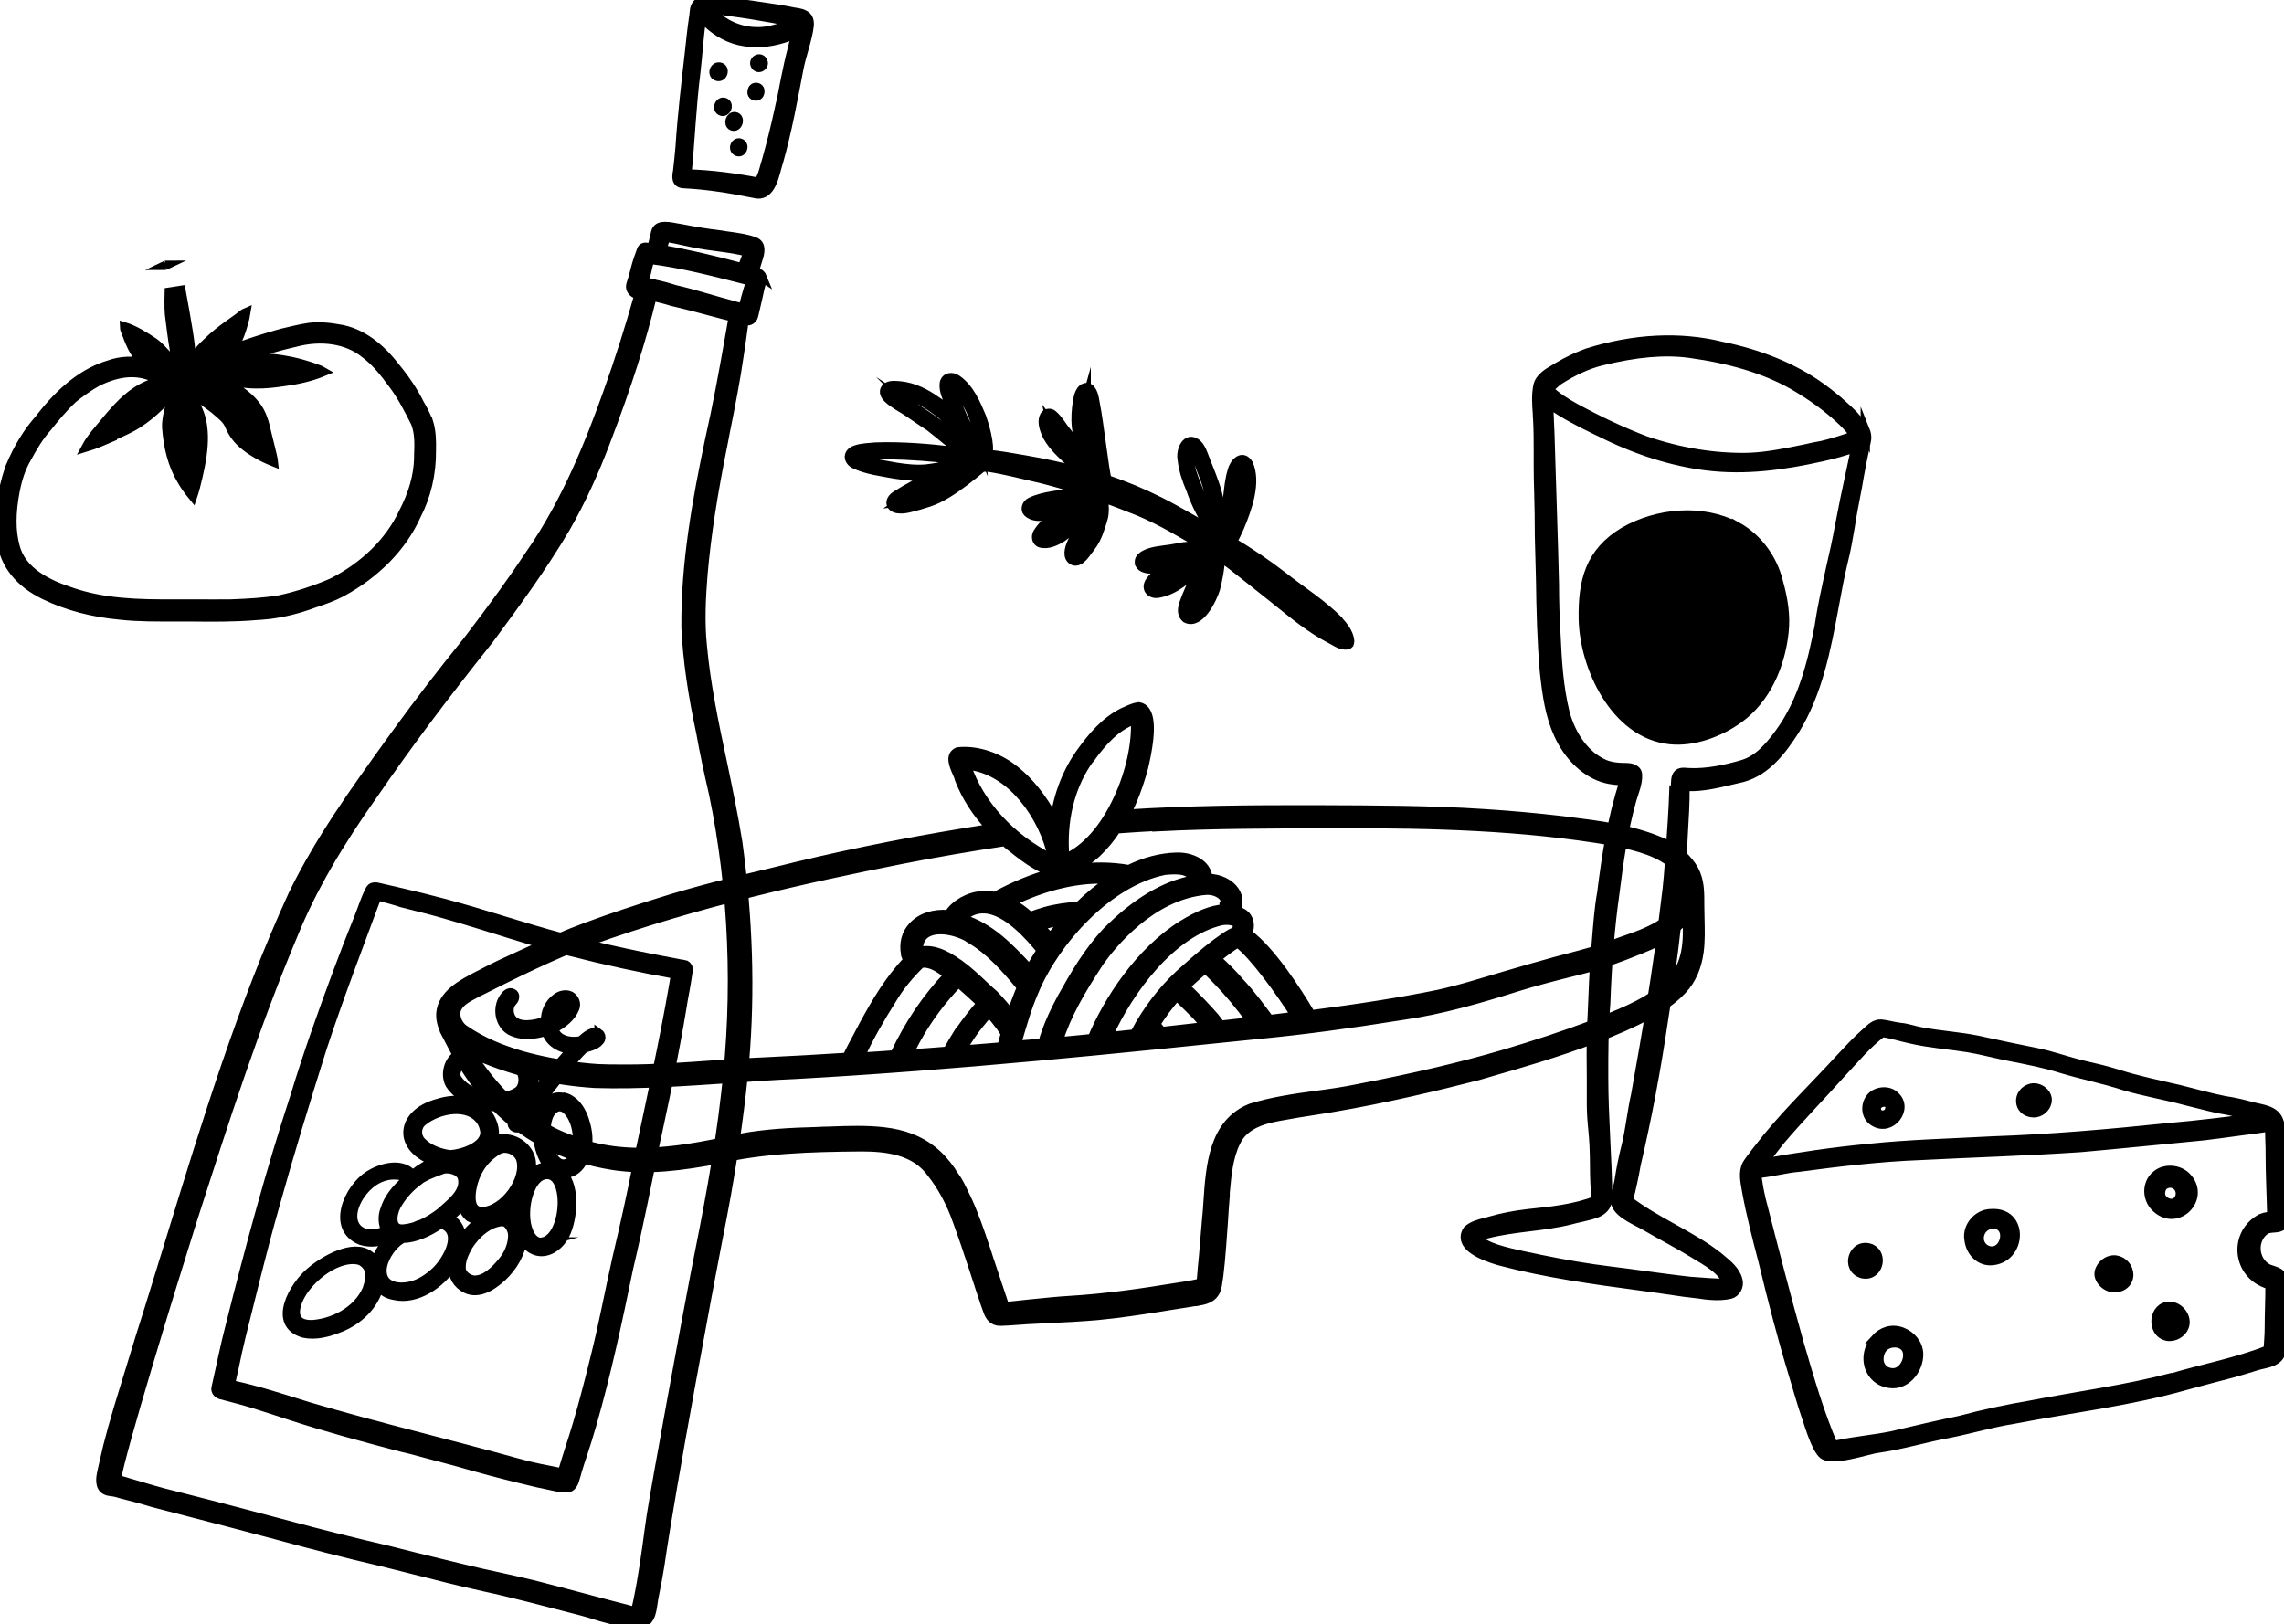
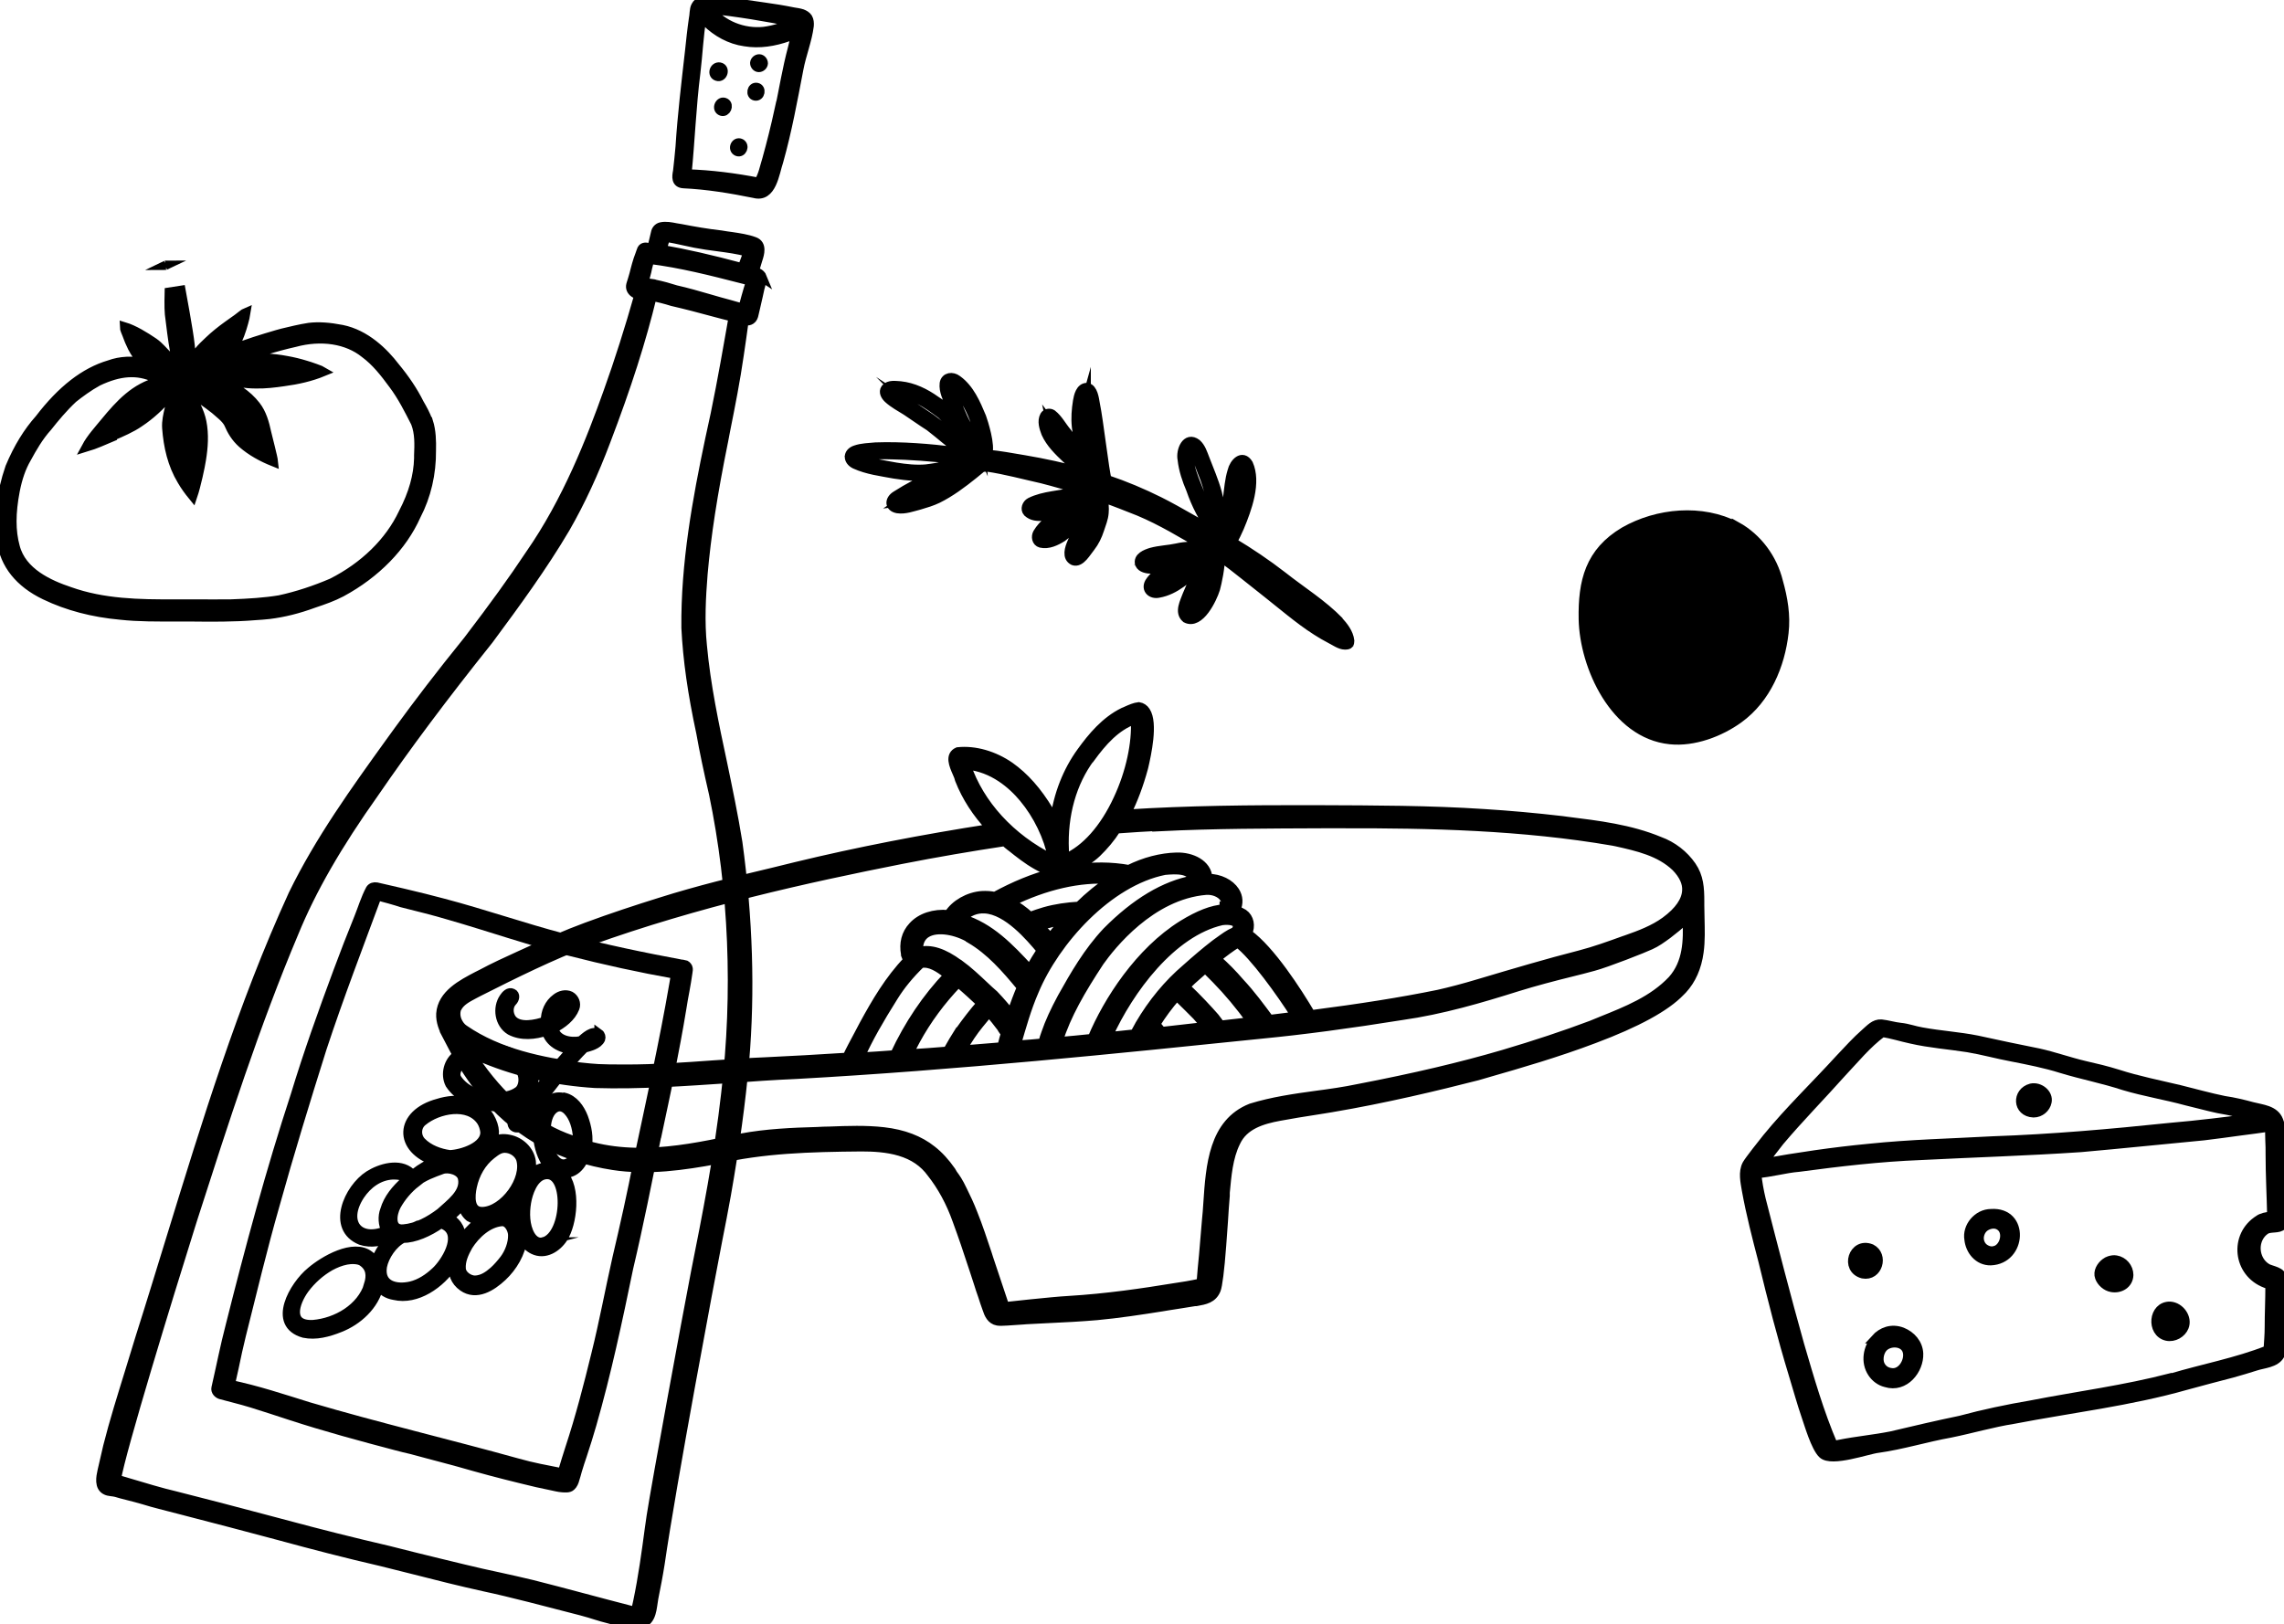
<svg xmlns="http://www.w3.org/2000/svg" width="246" height="175" viewBox="0 0 246 175" fill="none">
  <g clip-path="url(#clip0_874_473)">
    <path d="M144.246 66.945C142.421 65.067 140.231 63.725 138.162 62.09C136.434 60.749 134.584 59.504 132.71 58.382C133.295 57.382 133.733 56.284 134.122 55.186C134.511 54.064 134.852 52.771 134.803 51.551C134.779 51.014 134.682 50.477 134.463 49.989C133.806 48.892 132.905 49.892 132.71 50.746C132.418 51.697 132.345 52.698 132.224 53.673C132.151 54.43 132.005 55.137 131.883 55.918C131.542 54.991 131.323 54.039 131.104 53.088C130.763 51.819 130.228 50.624 129.766 49.404C129.547 48.843 129.352 48.209 128.89 47.794C127.77 46.94 127.137 48.575 127.332 49.502C127.454 50.624 127.819 51.697 128.257 52.722C128.817 54.357 129.595 55.869 130.642 57.26C130.569 57.211 126.772 54.967 124.898 54.039C123.097 53.137 121.126 52.307 119.228 51.673C118.96 50.843 118.352 45.379 117.962 43.5C117.865 42.963 117.743 41.865 117.086 41.743C116.356 41.743 116.161 42.646 116.064 43.207C115.918 44.11 115.845 45.037 115.942 45.964C115.967 46.159 115.991 46.379 116.04 46.574C116.113 46.989 116.21 47.404 116.332 47.794C116.429 48.111 116.502 48.648 116.697 48.916C116.113 48.135 115.504 47.33 114.896 46.55C114.36 45.915 113.971 45.135 113.314 44.622C113.046 44.451 112.657 44.525 112.511 44.793C112.194 45.379 112.438 46.086 112.657 46.672C113.143 47.745 114.02 48.599 114.871 49.404C115.455 49.916 116.064 50.453 116.697 50.941C114.579 50.355 112.438 49.892 110.272 49.526C108.957 49.306 107.668 49.062 106.353 48.941C106.743 48.038 105.915 45.476 105.721 44.939C105.112 43.475 104.431 41.865 103.092 40.914C102.581 40.523 101.827 40.597 101.705 41.304C101.608 42.134 102.046 42.914 102.313 43.646C102.484 44.037 102.63 44.451 102.8 44.842C102.216 44.183 101.535 43.622 100.78 43.158C99.661 42.353 98.371 41.719 96.984 41.573C96.448 41.548 95.767 41.402 95.377 41.865C95.11 42.231 95.377 42.67 95.669 42.939C96.253 43.475 96.959 43.842 97.616 44.256C98.468 44.817 99.271 45.403 100.123 45.94C101.34 46.867 102.459 47.94 103.774 48.745C103.482 48.721 103.189 48.697 102.897 48.648C100.05 48.306 97.178 48.062 94.306 48.16C93.576 48.233 92.846 48.233 92.14 48.477C91.264 48.77 91.289 49.624 92.092 50.014C93.43 50.624 94.891 50.795 96.326 51.063C97.738 51.283 99.174 51.429 100.61 51.185C99.198 51.844 97.811 52.551 96.521 53.381C95.791 53.82 95.742 54.625 96.667 54.796C97.47 54.918 98.273 54.601 99.052 54.405C99.709 54.21 100.366 54.015 100.975 53.722C102.362 53.039 103.628 52.088 104.844 51.112C105.161 50.868 105.477 50.575 105.794 50.331C105.988 50.331 106.159 50.331 106.305 50.307C108.3 50.599 110.247 51.136 112.219 51.575C113.654 51.941 115.09 52.356 116.526 52.82C116.283 52.844 116.04 52.893 115.796 52.942C114.214 53.405 112.462 53.356 110.953 54.113C110.588 54.308 110.369 54.845 110.685 55.186C111.61 56.04 113.143 55.43 114.214 55.137C113.289 55.772 112.34 56.455 111.756 57.431C111.537 57.821 111.634 58.382 112.097 58.504C112.9 58.699 113.752 58.285 114.409 57.87C115.382 57.162 116.113 56.211 116.843 55.284C116.429 56.357 115.893 57.358 115.455 58.431C115.188 59.041 114.847 60.041 115.626 60.407C116.38 60.675 117.037 59.431 117.451 58.943C117.889 58.382 118.206 57.723 118.425 57.04C118.619 56.455 118.863 55.869 118.911 55.259C118.936 54.991 118.936 54.723 118.911 54.43C118.911 54.332 118.911 53.625 118.79 53.6C120.104 54.064 121.394 54.576 122.684 55.089C125.069 56.089 127.381 57.479 129.644 58.821C128.671 58.821 127.697 58.821 126.748 59.041C125.847 59.236 124.898 59.26 123.998 59.504C123.438 59.675 122.513 60.017 122.757 60.773C123.146 61.578 124.947 61.285 125.677 61.139C124.971 61.578 124.241 62.042 123.803 62.749C123.389 63.505 124.046 64.067 124.801 63.896C126.602 63.579 127.965 62.237 129.303 61.066C128.841 62.066 128.281 63.042 127.867 64.091C127.6 64.847 126.967 65.945 127.746 66.604C129.206 67.36 130.569 64.53 130.91 63.432C131.08 62.798 131.469 61.066 131.421 59.968C132.321 60.602 133.197 61.285 134.049 61.968C135.68 63.261 137.31 64.555 138.941 65.872C139.866 66.604 140.79 67.311 141.788 67.946C142.275 68.263 142.786 68.556 143.297 68.824C143.735 69.044 144.344 69.483 144.855 69.483C145.366 69.483 145.341 69.336 145.366 69.019C145.268 68.19 144.709 67.482 144.149 66.872L144.246 66.945ZM133.003 53.771C133.173 52.649 133.076 51.331 133.757 50.355C134.511 52.258 133.416 55.089 132.589 56.845C132.71 55.82 132.905 54.796 133.027 53.771H133.003ZM128.281 48.331C128.573 48.428 128.67 48.843 128.817 49.087C129.036 49.672 129.255 50.258 129.498 50.868C130.301 52.746 130.593 54.869 131.226 56.821C130.471 55.772 129.79 54.674 129.328 53.454C128.89 52.112 127.551 49.624 128.281 48.331ZM105.672 48.282C105.429 47.696 105.015 47.184 104.65 46.647C103.944 45.647 103.482 44.5 103.043 43.378C102.824 42.768 102.508 42.207 102.484 41.548C104.285 42.67 105.526 46.208 105.672 48.282ZM98.079 43.622C97.446 43.207 96.764 42.89 96.205 42.353C98.2 42.28 99.88 43.5 101.389 44.622C102.557 45.671 103.36 47.038 104.358 48.233C102.873 47.355 101.681 46.11 100.293 45.11C99.539 44.622 98.809 44.086 98.054 43.597L98.079 43.622ZM103.506 51.185C102.459 51.941 101.34 52.746 100.123 53.234C99.125 53.576 98.079 53.942 97.008 54.064C97.251 53.893 97.519 53.747 97.787 53.6C97.933 53.429 105.331 49.77 103.482 51.185H103.506ZM99.782 50.526C98.687 50.624 97.568 50.502 96.497 50.331C95.11 50.063 93.649 49.916 92.359 49.282C94.039 48.843 95.815 48.989 97.519 49.038C99.709 49.136 101.9 49.38 104.09 49.599C102.678 50.014 101.218 50.355 99.758 50.526H99.782ZM112.219 54.869C111.951 54.869 111.634 54.893 111.391 54.796C112.632 54.21 114.044 54.161 115.358 53.869C114.36 54.332 113.338 54.771 112.243 54.893L112.219 54.869ZM112.511 57.821H112.486C113.435 56.406 115.042 55.625 116.38 54.649C115.358 55.942 114.287 57.601 112.511 57.821ZM117.743 56.943C117.402 57.967 116.697 58.919 115.942 59.7C115.893 59.48 115.967 59.334 116.064 59.114C116.356 58.382 116.697 57.675 117.013 56.943C117.524 55.991 117.743 54.942 118.206 53.991C118.4 55.015 118.084 55.991 117.767 56.967L117.743 56.943ZM125.093 60.553C124.606 60.602 124.095 60.627 123.608 60.553C124.387 60.09 125.312 60.114 126.188 59.968C126.943 59.846 127.673 59.7 128.427 59.675C127.332 60.017 126.237 60.383 125.093 60.578V60.553ZM124.558 63.213C124.558 63.213 124.533 63.213 124.509 63.213C124.971 62.481 125.774 62.09 126.48 61.651C127.356 61.188 128.208 60.675 129.133 60.309C127.819 61.505 126.407 63.018 124.558 63.237V63.213ZM116.989 43.183C117.305 45.013 117.427 46.842 117.573 48.697C117.475 48.428 117.378 48.16 117.281 47.867C116.77 46.379 116.551 44.72 116.989 43.158V43.183ZM113.168 45.598C114.141 46.867 115.115 48.16 116.088 49.453C114.92 48.379 113.508 47.257 113.168 45.598ZM128.427 65.701C128.865 63.798 129.912 62.115 130.666 60.358C130.374 62.261 129.96 64.408 128.427 65.701ZM138.843 64.677C136.361 62.725 133.976 60.627 131.348 58.846C129.571 57.748 127.697 56.845 125.872 55.845C124.071 54.869 122.221 53.942 120.299 53.21C118.814 52.624 117.305 52.112 115.747 51.673C118.863 52.429 122.075 53.527 124.947 54.991C127.551 56.333 129.985 57.772 132.516 59.236C134.511 60.407 136.312 61.749 138.113 63.164C140.182 64.823 142.591 66.189 144.198 68.336C142.226 67.409 140.498 66.043 138.819 64.677H138.843Z" fill="black" stroke="black" stroke-miterlimit="10" />
    <path d="M46.12 45.427C45.852 44.671 45.511 44.061 45.17 43.475C44.489 42.109 43.613 40.816 42.542 39.523C41.35 37.962 39.378 36.01 36.823 35.498C35.436 35.229 34.316 35.156 33.294 35.278C32.321 35.425 31.347 35.669 30.422 35.888L29.887 36.034C28.305 36.498 26.601 37.01 24.922 37.693C25.871 36.718 26.48 33.814 26.504 33.644C26.382 33.692 25.725 34.205 25.604 34.302C25.238 34.571 24.873 34.815 24.508 35.083C23.802 35.595 23.121 36.132 22.488 36.742C22.123 37.084 21.734 37.45 21.418 37.84C21.247 38.084 20.639 38.864 20.663 39.157C20.614 38.474 20.541 37.815 20.468 37.132C20.322 35.717 19.495 31.277 19.495 31.277L18.229 31.472C18.229 31.472 18.181 33.18 18.254 33.839C18.424 35.156 18.57 36.522 18.813 37.84C18.935 38.45 19.057 39.084 19.203 39.694C18.911 39.23 18.521 38.816 18.132 38.401C17.596 37.889 17.183 37.328 16.55 36.888C15.576 36.23 14.433 35.522 13.386 35.205C13.386 35.351 13.63 35.961 13.678 36.059C13.8 36.352 13.897 36.669 14.043 36.962C14.311 37.596 14.652 38.181 15.114 38.694C15.284 38.84 15.479 38.986 15.65 39.108C14.311 38.816 12.973 38.864 11.78 39.304C9.127 40.084 6.645 42.012 4.26 45.135C3.019 46.525 1.972 48.209 1.072 50.355C0.098 53.186 -0.194 55.869 0.171 58.285C0.488 60.773 2.094 62.798 4.844 64.115C7.278 65.287 10.003 65.994 12.948 66.262C14.944 66.482 16.988 66.457 18.984 66.457H20.468C22.78 66.482 25.165 66.506 27.502 66.311C27.988 66.287 28.5 66.238 28.986 66.189C30.568 65.994 32.126 65.604 33.781 64.994C34.876 64.628 35.849 64.286 36.774 63.798C40.474 61.798 43.345 58.87 44.83 55.528C45.925 53.429 46.485 51.014 46.46 48.526C46.485 47.525 46.46 46.428 46.144 45.427H46.12ZM12.096 46.989C13.094 46.55 14.141 46.11 15.017 45.501C16.234 44.695 17.256 43.719 18.156 42.695C18.302 42.524 18.448 42.378 18.594 42.207C18.448 42.792 18.375 43.378 18.254 43.964C18.083 44.671 17.913 45.379 17.962 46.11C18.108 48.087 18.546 50.038 19.592 51.77C19.933 52.356 20.322 52.893 20.76 53.429C21.125 52.356 21.588 50.209 21.685 49.526C21.904 48.184 22.002 46.794 21.734 45.452C21.515 44.329 20.906 43.28 20.371 42.28C21.393 42.768 22.294 43.451 23.145 44.11C23.657 44.573 24.289 45.013 24.606 45.598C24.971 46.452 25.384 47.135 26.09 47.769C27.064 48.623 28.232 49.258 29.449 49.746C29.4 49.258 28.84 47.16 28.719 46.623C28.5 45.598 28.207 44.525 27.55 43.695C26.626 42.5 25.238 41.597 23.851 41.109C23.657 41.036 23.437 40.987 23.218 40.938C23.608 40.963 23.997 41.011 24.387 41.036C25.433 41.158 26.48 41.353 27.55 41.353C28.548 41.377 29.57 41.255 30.568 41.109C32.029 40.914 33.464 40.597 34.827 40.035C34.633 39.914 33.318 39.45 32.953 39.352C32.248 39.133 31.542 38.962 30.836 38.84C29.424 38.572 27.988 38.498 26.553 38.645C26.188 38.694 25.823 38.742 25.457 38.816C27.599 37.986 29.692 37.352 31.736 36.888C34.608 36.108 37.407 36.547 39.281 38.059C40.498 38.962 41.398 40.109 42.347 41.402C43.321 42.695 44.051 44.159 44.757 45.549C45.195 46.672 45.146 47.891 45.097 49.062V49.38C45.049 51.258 44.513 53.186 43.418 55.284C41.958 58.382 39.232 61.041 35.752 62.798C33.927 63.579 32.029 64.213 30.106 64.628C28.475 64.896 26.845 64.994 24.898 65.067C23.584 65.091 22.245 65.067 20.955 65.067C20.274 65.067 19.568 65.067 18.886 65.067C14.944 65.091 11.123 65.018 7.497 63.725C5.306 62.993 2.337 61.676 1.631 58.895C1.169 57.211 1.169 55.284 1.631 52.868C1.899 51.502 2.288 50.355 2.873 49.355C3.457 48.282 4.162 47.038 5.112 45.988C5.866 45.037 6.791 43.915 7.862 42.914C8.567 42.353 9.517 41.646 10.539 41.085C12.899 39.962 14.798 39.84 16.672 40.694C16.891 40.816 17.11 40.914 17.353 41.011C17.256 41.06 17.159 41.085 17.085 41.109C14.554 41.743 12.924 43.524 11.318 45.476C10.636 46.306 9.809 47.208 9.298 48.16C10.271 47.867 11.171 47.452 12.096 47.062V46.989Z" fill="black" stroke="black" stroke-miterlimit="10" />
    <path d="M17.768 28.593C17.816 28.593 17.84 28.593 17.889 28.569C17.84 28.569 17.816 28.569 17.768 28.593Z" fill="black" stroke="black" stroke-miterlimit="10" />
    <path d="M245.757 141.283C245.757 140.088 245.757 138.892 245.684 137.697C245.928 137.014 244.565 136.867 244.176 136.623C243.202 136.062 242.788 134.842 243.08 133.793C243.226 133.257 243.567 132.769 244.03 132.476C244.541 132.159 245.441 132.427 245.83 131.988C246.05 131.744 245.952 131.134 245.952 130.817C245.952 130.231 245.903 129.622 245.879 129.036C245.806 127.572 245.83 126.401 245.757 124.937C245.733 124.279 245.709 123.644 245.684 122.986C245.684 122.327 245.684 121.351 245.417 120.717C244.979 119.57 243.616 119.497 242.594 119.228C241.596 118.96 240.598 118.716 239.576 118.57C237.994 118.252 236.363 117.789 234.781 117.399C232.542 116.862 230.279 116.423 228.089 115.715C226.921 115.349 225.704 115.056 224.511 114.788C222.856 114.398 221.226 113.812 219.571 113.446C217.356 113.007 215.166 112.544 212.951 112.056C211.004 111.665 208.96 111.543 206.988 111.177C206.234 111.055 205.479 110.763 204.701 110.689C203.995 110.616 203.313 110.397 202.632 110.323C201.902 110.275 201.44 110.836 200.904 111.299C199.931 112.153 199.079 113.105 198.178 114.056C195.574 116.911 192.751 119.619 190.317 122.595C189.904 123.107 188.395 125.01 188.151 125.45C187.713 126.279 187.957 127.328 188.103 128.206C188.565 130.768 189.222 133.305 189.879 135.818C190.877 139.941 191.924 144.04 193.165 148.114C193.627 149.627 194.041 151.14 194.552 152.628C194.82 153.384 195.55 155.922 196.304 156.629C197.278 157.556 201.172 156.141 202.267 156.019C204.895 155.653 207.451 154.848 210.055 154.384C212.343 153.921 214.557 153.262 216.869 152.896C223.075 151.701 229.379 150.969 235.463 149.237C237.118 148.773 238.773 148.358 240.428 147.919C241.279 147.675 242.131 147.431 242.959 147.163C243.762 146.895 245.1 146.846 245.563 145.968C245.879 145.358 245.684 144.382 245.709 143.723C245.709 142.918 245.709 142.113 245.709 141.308L245.757 141.283ZM191.68 122.937C193.822 120.399 196.158 118.033 198.373 115.544C199.785 114.056 201.026 112.495 202.729 111.226C203.776 111.373 204.798 111.714 205.845 111.934C207.865 112.397 209.933 112.544 211.953 112.861C213.559 113.129 215.117 113.568 216.699 113.861C218.451 114.203 220.301 114.569 222.004 115.105C224.243 115.788 226.555 116.228 228.77 116.959C230.985 117.618 233.248 117.984 235.487 118.594C236.631 118.862 237.751 119.18 238.894 119.424C240.282 119.668 241.717 119.96 243.08 120.399C239.941 120.814 236.801 121.205 233.662 121.473C227.334 122.132 221.007 122.693 214.63 122.912C210.201 123.156 205.747 123.254 201.318 123.717C197.473 124.083 193.652 124.645 189.855 125.328C190.439 124.523 191.072 123.717 191.68 122.937ZM233.832 148.432C228.892 149.725 223.805 150.383 218.792 151.359C216.212 151.798 213.657 152.335 211.126 153.018C208.643 153.531 206.161 154.116 203.679 154.702C201.829 155.068 199.955 155.238 198.13 155.604C197.959 155.653 197.716 155.678 197.448 155.702C195.939 152.189 194.893 148.529 193.822 144.87C192.362 139.673 191.023 134.452 189.685 129.231C189.466 128.304 189.295 127.377 189.198 126.425C190.707 126.328 192.24 125.864 193.749 125.742C198.105 125.157 202.462 124.645 206.867 124.474C212.61 124.181 218.378 124.01 224.122 123.62C228.551 123.229 232.956 122.766 237.361 122.351C238.651 122.205 239.941 122.01 241.255 121.839C242.326 121.692 243.397 121.57 244.492 121.4C244.419 122.376 244.541 123.351 244.516 124.327C244.516 126.572 244.638 128.792 244.687 131.037C244.151 131.037 243.543 131.207 243.299 131.402C240.574 133.11 240.987 137.111 244.03 138.258C244.176 138.307 244.346 138.38 244.492 138.404C244.492 138.453 244.492 138.526 244.492 138.575C244.492 140.039 244.419 141.503 244.419 142.967C244.419 143.772 244.346 144.601 244.297 145.406C244.273 145.406 244.249 145.431 244.224 145.455C240.89 146.773 237.312 147.431 233.881 148.456L233.832 148.432Z" fill="black" stroke="black" stroke-miterlimit="10" />
-     <path d="M232.202 126.645C232.154 126.694 232.105 126.718 232.056 126.767C231.521 127.328 231.326 128.158 231.521 128.914C231.618 129.28 231.813 129.695 232.081 129.963C234.393 132.403 237.678 129.085 235.512 126.816C234.685 125.938 233.127 125.816 232.227 126.621L232.202 126.645ZM233.955 129.646C233.59 129.67 233.2 129.5 232.957 129.231C232.592 128.841 232.641 128.255 232.908 127.841C233.03 127.645 233.322 127.523 233.541 127.475C234.149 127.377 234.685 127.767 234.807 128.328C234.904 128.768 234.734 129.256 234.369 129.5C234.247 129.573 234.101 129.622 233.955 129.646Z" fill="black" stroke="black" stroke-miterlimit="10" />
    <path d="M227.917 135.745C227.674 135.696 227.431 135.745 227.187 135.818C227.041 135.867 226.895 135.94 226.774 136.038C226.311 136.379 225.922 137.014 226.141 137.599C226.336 138.136 226.871 138.6 227.431 138.697C228.331 138.868 229.256 138.331 229.28 137.355C229.28 136.55 228.672 135.867 227.917 135.745Z" fill="black" stroke="black" stroke-miterlimit="10" />
    <path d="M233.735 140.722C231.885 140.673 231.666 143.552 233.37 143.943C234.149 144.113 234.976 143.625 235.244 142.942C235.633 141.991 234.806 140.795 233.735 140.722Z" fill="black" stroke="black" stroke-miterlimit="10" />
    <path d="M214.46 130.744C213 130.744 211.832 132.183 212.075 133.525C212.197 134.696 213.073 135.843 214.412 135.818C217.77 135.696 218.086 130.5 214.46 130.744ZM214.412 134.769C214.144 134.745 213.876 134.623 213.657 134.452C213.268 134.135 213.097 133.598 213.195 133.11C213.292 132.647 213.535 132.281 213.949 132.061C214.363 131.842 214.898 131.768 215.312 132.012C216.261 132.525 216.018 134.013 215.239 134.55C215.166 134.598 215.093 134.647 215.02 134.672C214.825 134.745 214.606 134.794 214.412 134.769Z" fill="black" stroke="black" stroke-miterlimit="10" />
    <path d="M202.023 144.235C201.172 145.187 200.88 146.724 201.658 147.895C201.999 148.407 202.51 148.798 203.119 148.944C205.139 149.578 206.72 147.553 206.647 145.821C206.599 144.748 205.844 143.894 204.871 143.503C203.727 143.064 202.681 143.479 201.999 144.235H202.023ZM203.849 147.895C203.338 147.87 202.9 147.675 202.608 147.236C202.218 146.675 202.34 145.748 202.778 145.211C203.459 144.406 205.139 144.455 205.431 145.602C205.674 146.529 204.968 147.87 203.922 147.895H203.824H203.849Z" fill="black" stroke="black" stroke-miterlimit="10" />
    <path d="M201.538 134.525C199.591 133.745 198.666 136.721 200.637 137.233C202.268 137.551 202.925 135.233 201.538 134.525Z" fill="black" stroke="black" stroke-miterlimit="10" />
-     <path d="M201.854 120.839C203.654 121.961 205.626 119.399 204.068 118.057C203.387 117.399 202.121 117.545 201.537 118.204C200.856 118.96 200.904 120.277 201.854 120.839ZM202.754 120.131H202.73H202.778H202.754ZM202.413 118.887C202.462 118.862 202.535 118.814 202.608 118.789C202.924 118.667 203.411 118.716 203.533 119.106C203.606 119.35 203.533 119.643 203.387 119.838C203.07 120.229 202.413 120.253 202.17 119.765C202 119.424 202.121 119.082 202.413 118.887Z" fill="black" stroke="black" stroke-miterlimit="10" />
    <path d="M219.036 119.887C219.742 119.887 220.35 119.35 220.472 118.716C220.666 117.838 219.669 117.033 218.768 117.228C217.186 117.643 217.259 119.814 219.012 119.887H219.036Z" fill="black" stroke="black" stroke-miterlimit="10" />
-     <path d="M200.903 46.452C200.708 46.013 200.416 45.647 200.173 45.354C199.881 44.988 199.54 44.622 199.102 44.208C198.737 43.866 198.348 43.524 197.91 43.134C197.544 42.841 197.179 42.548 196.814 42.256C196.522 42.036 196.279 41.865 196.06 41.695C193.188 39.645 189.586 38.157 185.4 37.303C180.947 36.205 175.957 36.449 170.944 38.035C169.873 38.425 168.851 38.913 167.853 39.499C167.756 39.572 167.634 39.621 167.537 39.694C166.758 40.133 165.809 40.694 165.638 41.597C165.444 42.573 165.517 43.597 165.59 44.598C165.59 44.744 165.59 44.915 165.614 45.061C165.687 46.306 165.687 47.574 165.687 48.819C165.687 49.331 165.687 49.843 165.687 50.355C165.687 51.209 165.711 52.088 165.736 52.942C165.784 54.527 165.809 56.162 165.809 57.772C165.858 59.334 165.882 60.919 165.931 62.432C165.979 65.677 166.052 69.044 166.344 72.362C166.612 74.85 166.928 77.095 167.877 79.144C168.997 81.584 170.92 83.365 172.988 83.877C173.183 83.926 173.378 83.975 173.597 83.999C173.889 84.048 174.205 84.072 174.522 84.097C174.668 84.097 174.814 84.121 174.96 84.121C174.96 84.17 174.935 84.219 174.911 84.267C173.621 88.171 173.013 92.294 172.526 96.149C172.21 97.93 172.088 99.735 171.942 101.492C171.893 102.272 171.82 103.102 171.747 103.907C171.674 105.102 171.625 106.322 171.577 107.493C171.528 108.664 171.479 109.884 171.406 111.08C171.382 112.788 171.382 114.52 171.406 116.179C171.406 117.106 171.406 118.033 171.406 118.96C171.406 119.911 171.479 120.863 171.577 121.79C171.625 122.327 171.674 122.888 171.698 123.449C171.723 124.132 171.747 124.815 171.747 125.474C171.747 126.743 171.796 128.036 171.917 129.329C169.581 130.256 166.953 130.5 164.641 130.744C163.132 130.915 161.769 131.183 160.503 131.549C160.333 131.598 160.138 131.646 159.968 131.695C159.286 131.866 158.605 132.037 158.07 132.525C157.802 132.915 157.753 133.305 157.899 133.696C158.337 134.867 160.674 135.599 161.647 135.867C166.563 137.16 171.674 137.868 176.615 138.526C178.196 138.746 179.827 138.966 181.433 139.21C181.847 139.258 182.261 139.307 182.674 139.356H182.723C183.259 139.429 183.794 139.527 184.354 139.551C185.011 139.6 185.692 139.576 186.349 139.429C186.641 139.356 186.909 139.136 187.055 138.868C187.226 138.575 187.274 138.209 187.177 137.892C186.933 136.916 186.082 136.233 185.352 135.623L185.181 135.477C183.672 134.257 181.896 133.281 180.192 132.33C178.562 131.427 176.858 130.475 175.373 129.329C175.714 128.06 175.982 126.767 176.225 125.425C177.393 120.448 178.367 115.3 179.194 109.689C180.338 102.541 180.995 96.564 181.239 90.903C181.239 90.562 181.287 90.245 181.287 89.927C181.385 88.22 181.506 86.463 181.482 84.731C181.604 84.731 181.701 84.731 181.798 84.731C183.405 84.78 185.011 84.389 186.544 84.023C186.933 83.926 187.323 83.853 187.688 83.755C190.268 83.047 191.947 80.779 193.285 78.705C195.792 74.655 196.693 69.922 197.544 65.335C197.837 63.725 198.153 62.042 198.542 60.431C198.859 59.212 199.053 57.967 199.272 56.748C199.37 56.138 199.467 55.503 199.589 54.869C199.662 54.479 199.735 54.113 199.808 53.722C199.978 52.893 200.124 52.039 200.27 51.185C200.368 50.624 200.489 50.063 200.587 49.526C200.66 49.209 200.708 48.892 200.781 48.599V48.404C200.854 48.233 200.879 48.062 200.927 47.891C200.952 47.794 200.976 47.672 201 47.55C201.049 47.379 201.049 47.233 201.049 47.111C201.049 46.867 201 46.647 200.903 46.403V46.452ZM180.289 85.243C180.216 87.439 180.046 89.635 179.9 91.806C179.778 93.514 179.657 95.295 179.413 97.027C178.537 104.59 177.272 111.836 176.176 117.935C175.763 119.741 175.592 121.619 175.154 123.425C174.862 124.571 174.595 125.84 174.376 127.279C174.254 128.011 173.791 129.085 174.083 129.792C174.473 130.817 176.371 131.573 177.247 132.086C179 133.11 180.825 134.037 182.553 135.111C183.648 135.794 185.668 136.843 185.984 138.234C185.984 138.356 182.261 138.063 181.969 138.038C179.778 137.795 177.588 137.477 175.398 137.185C174.181 137.038 172.915 136.867 171.65 136.697C169.094 136.331 166.539 135.818 164.032 135.282C162.256 134.891 159.822 134.379 159.019 133.305C159.359 133.11 159.773 133.013 160.163 132.915C163.132 132.159 166.198 132.159 169.119 131.427C169.581 131.305 169.97 131.207 170.336 131.134C171.625 130.817 173.159 130.622 173.159 128.963C173.11 124.645 172.721 120.326 172.721 116.008C172.721 113.422 172.721 110.763 172.94 108.152C173.11 103.517 173.426 99.76 173.913 96.32C174.351 92.855 174.814 89.464 175.763 86.122C176.006 85.292 176.396 84.414 176.371 83.535C176.371 83.267 176.298 83.096 176.128 82.974C175.714 82.633 175.106 82.706 174.595 82.682C173.962 82.657 173.305 82.56 172.721 82.291C170.774 81.413 169.265 79.388 168.559 76.778C167.877 74.021 167.707 71.166 167.585 68.434C167.464 66.433 167.415 64.652 167.415 62.969C167.366 60.407 167.269 57.797 167.196 55.284C167.147 53.478 167.074 51.697 167.026 49.892C166.977 47.891 166.904 45.891 166.807 43.89C166.807 43.744 166.807 43.573 166.782 43.427C168.413 44.622 170.238 45.525 172.039 46.403L172.258 46.501C176.201 48.501 180.095 49.721 183.818 50.185C188.004 50.697 192.044 50.136 196.133 49.233C197.009 49.038 198.786 48.623 199.905 48.135C199.71 49.038 199.516 49.965 199.321 50.868C198.907 52.771 198.494 54.747 198.129 56.699C197.861 58.187 197.52 59.724 197.179 61.188C196.717 63.286 196.23 65.457 195.914 67.629C195.184 71.313 194.186 75.558 191.655 78.998C190.584 80.437 189.416 81.852 187.688 82.364C185.887 82.901 183.867 83.316 181.993 83.243C181.604 83.243 181.117 83.096 180.776 83.365C180.435 83.657 180.484 84.292 180.46 84.707C180.46 84.902 180.46 85.097 180.46 85.292L180.289 85.243ZM196.084 48.013C195.549 48.111 195.013 48.233 194.478 48.355C192.458 48.77 190.389 49.209 188.296 49.282C184.646 49.355 180.922 48.745 177.223 47.477C174.765 46.55 172.283 45.379 169.63 43.939C168.583 43.354 167.634 42.768 166.782 41.938C167.147 41.597 167.537 41.207 167.877 40.963C169.484 39.938 170.993 39.255 172.453 38.889C176.225 37.962 179.267 37.693 181.993 38.059C186.447 38.669 190.073 39.767 193.042 41.426C195.135 42.622 196.96 43.964 198.494 45.427C198.956 45.891 199.418 46.354 199.71 46.916C199.151 47.184 197.058 47.818 196.06 48.038L196.084 48.013Z" fill="black" stroke="black" stroke-miterlimit="10" />
    <path d="M187.031 56.723C183.307 54.771 178.513 55.235 174.959 57.26C171.211 59.48 170.457 62.652 170.53 66.701C170.627 71.776 173.913 79.071 179.876 79.681C182.431 79.949 185.254 78.876 187.274 77.412C190.243 75.265 191.752 71.654 192.141 68.165C192.36 66.311 192.044 64.457 191.533 62.652C190.925 60.188 189.318 57.967 187.031 56.699V56.723Z" fill="black" stroke="black" stroke-miterlimit="10" />
    <path d="M87.006 1.952C87.006 1.952 87.006 1.952 87.006 1.927C86.86 1.708 86.641 1.586 86.398 1.488C86.106 1.391 85.765 1.342 85.449 1.293C84.378 1.073 83.307 0.903 82.236 0.756C80.849 0.561 79.486 0.342 78.099 0.195C77.198 0.098 75.495 -0.415 74.935 0.659C74.74 1.025 74.789 1.635 74.692 2.025C74.521 3.196 74.4 4.343 74.278 5.514C73.888 8.954 73.475 12.369 73.256 15.809C73.183 16.688 73.085 17.566 72.988 18.444C72.866 19.054 72.793 19.737 73.621 19.786C76.201 19.908 78.707 20.323 81.238 20.835C83.137 21.347 83.429 18.664 83.867 17.371C84.792 14.077 85.376 10.857 86.033 7.441C86.325 5.88 86.958 4.343 87.152 2.781C87.177 2.489 87.152 2.171 87.006 1.927V1.952ZM85.546 2.415C84.499 2.879 83.404 3.245 82.26 3.391C80.07 3.611 77.807 2.732 76.42 0.976C79.462 1.293 82.528 1.805 85.546 2.415ZM83.915 11.857C83.526 13.638 83.088 15.395 82.601 17.151C82.334 17.981 82.188 18.908 81.701 19.64C79.17 19.152 76.566 18.81 73.986 18.737C74.351 15.077 74.473 11.515 74.935 7.856C75.178 5.88 75.251 3.855 75.592 1.879C75.763 2.074 75.933 2.22 76.079 2.367C77.198 3.464 78.634 4.269 80.216 4.489C81.798 4.757 83.404 4.489 84.913 3.952C85.205 3.855 85.473 3.733 85.765 3.611C85.619 4.147 85.473 4.684 85.351 5.221C84.767 7.417 84.402 9.661 83.94 11.881L83.915 11.857Z" fill="black" />
    <path d="M87.006 1.927C87.006 1.952 87.006 1.952 87.006 1.952V1.927ZM87.006 1.927C86.86 1.708 86.641 1.586 86.398 1.488C86.106 1.391 85.765 1.342 85.449 1.293C84.378 1.073 83.307 0.903 82.236 0.756C80.849 0.561 79.486 0.342 78.099 0.195C77.198 0.098 75.495 -0.415 74.935 0.659C74.74 1.025 74.789 1.635 74.692 2.025C74.521 3.196 74.4 4.343 74.278 5.514C73.888 8.954 73.475 12.369 73.256 15.809C73.183 16.688 73.085 17.566 72.988 18.444C72.866 19.054 72.793 19.737 73.621 19.786C76.201 19.908 78.707 20.323 81.238 20.835C83.137 21.347 83.429 18.664 83.867 17.371C84.792 14.077 85.376 10.857 86.033 7.441C86.325 5.88 86.958 4.343 87.152 2.781C87.177 2.489 87.152 2.171 87.006 1.927ZM85.546 2.415C84.499 2.879 83.404 3.245 82.26 3.391C80.07 3.611 77.807 2.732 76.42 0.976C79.462 1.293 82.528 1.805 85.546 2.415ZM83.915 11.857C83.526 13.638 83.088 15.395 82.601 17.151C82.334 17.981 82.188 18.908 81.701 19.64C79.17 19.152 76.566 18.81 73.986 18.737C74.351 15.077 74.473 11.515 74.935 7.856C75.178 5.88 75.251 3.855 75.592 1.879C75.763 2.074 75.933 2.22 76.079 2.367C77.198 3.464 78.634 4.269 80.216 4.489C81.798 4.757 83.404 4.489 84.913 3.952C85.205 3.855 85.473 3.733 85.765 3.611C85.619 4.147 85.473 4.684 85.351 5.221C84.767 7.417 84.402 9.661 83.94 11.881L83.915 11.857Z" stroke="black" stroke-miterlimit="10" />
    <path d="M77.514 7.222C76.906 7.124 76.638 8.051 77.246 8.222C77.879 8.417 78.171 7.343 77.514 7.222Z" fill="black" stroke="black" stroke-miterlimit="10" />
    <path d="M81.774 6.343C81.531 6.343 81.311 6.538 81.287 6.782C81.287 7.026 81.482 7.27 81.725 7.27C81.969 7.27 82.188 7.075 82.212 6.831C82.212 6.587 82.017 6.343 81.774 6.343Z" fill="black" stroke="black" stroke-miterlimit="10" />
    <path d="M81.507 9.417C80.947 9.32 80.777 10.247 81.336 10.344C81.896 10.442 82.067 9.515 81.507 9.417Z" fill="black" stroke="black" stroke-miterlimit="10" />
-     <path d="M79.17 12.565C78.659 12.491 78.391 13.345 78.853 13.565C79.462 13.833 79.827 12.687 79.17 12.565Z" fill="black" stroke="black" stroke-miterlimit="10" />
    <path d="M78.124 11.076C77.54 10.735 77.077 11.759 77.71 11.979C78.221 12.15 78.562 11.345 78.124 11.076Z" fill="black" stroke="black" stroke-miterlimit="10" />
    <path d="M79.778 15.443C79.218 15.175 78.829 16.078 79.413 16.322C79.924 16.517 80.265 15.712 79.778 15.443Z" fill="black" stroke="black" stroke-miterlimit="10" />
    <path d="M82.114 29.886C82.066 29.764 81.993 29.667 81.895 29.569C81.822 29.496 81.749 29.447 81.652 29.398C81.652 29.398 81.53 29.35 81.409 29.301C81.36 29.301 81.287 29.252 81.238 29.228C81.311 28.984 81.384 28.74 81.457 28.496C81.506 28.301 81.579 28.13 81.628 27.935C81.822 27.349 82.114 26.349 81.263 26.032C80.484 25.739 79.608 25.617 78.805 25.495C78.439 25.446 78.05 25.397 77.661 25.324C76.176 25.153 74.74 24.909 73.377 24.641C73.183 24.617 72.988 24.568 72.793 24.543C72.282 24.446 71.722 24.324 71.187 24.446C70.871 24.519 70.652 24.787 70.603 25.105C70.481 25.593 70.335 26.276 70.214 26.715H70.141C70.019 26.69 69.921 26.666 69.8 26.666C69.532 26.617 69.191 26.568 69.07 27.008C69.021 27.154 68.972 27.276 68.924 27.422C68.851 27.593 68.802 27.788 68.729 27.959C68.607 28.325 68.51 28.691 68.413 29.057C68.34 29.35 68.267 29.642 68.169 29.96C68.145 30.057 68.096 30.179 68.072 30.277C68.023 30.448 67.95 30.618 67.926 30.814C67.901 31.131 68.072 31.448 68.461 31.643C68.461 31.643 68.656 31.741 68.826 31.765C67.804 35.376 66.685 38.913 65.492 42.231C63.667 47.355 61.087 53.991 57.072 59.748C55.246 62.505 53.178 65.36 50.403 68.995C47.361 72.752 45.025 75.826 42.98 78.632L42.007 79.974C38.283 85.146 34.414 90.513 31.566 96.368C26.09 108.323 22.196 121.083 18.4 133.427C17.329 136.892 16.234 140.503 15.114 144.016C14.725 145.284 14.335 146.577 13.946 147.822C13.143 150.432 12.291 153.116 11.61 155.824C11.415 156.702 11.196 157.581 11.001 158.459C10.855 159.118 10.636 160.191 11.439 160.557C11.731 160.703 12.169 160.679 12.51 160.777C12.899 160.898 13.289 160.996 13.678 161.094C14.311 161.24 14.968 161.435 15.577 161.606C16.112 161.777 16.672 161.923 17.232 162.07L19.495 162.655C23 163.558 26.626 164.509 30.179 165.461C33.659 166.412 37.334 167.364 41.131 168.242C42.299 168.535 43.467 168.828 44.635 169.12C47.093 169.755 49.649 170.389 52.18 170.95C54.954 171.536 59.019 172.609 62.596 173.536C63.983 173.902 64.348 174.097 65.736 174.439C66.782 174.707 67.975 175.195 69.045 174.927C70.262 174.61 70.213 173.195 70.408 172.17C70.652 170.95 70.895 169.706 71.09 168.462C72.331 159.849 76.468 137.843 77.296 133.598C77.612 132.012 77.928 130.378 78.221 128.743C79.145 123.473 79.802 118.74 80.192 114.276C80.825 106.859 80.581 98.93 79.462 90.757C78.999 87.878 78.391 84.975 77.807 82.169C76.931 78.07 76.03 73.825 75.641 69.556C75.373 66.945 75.519 64.311 75.714 61.846C76.079 57.675 76.76 53.259 77.928 47.501L78.147 46.354C78.683 43.695 79.218 40.963 79.608 38.255C79.705 37.645 79.778 37.035 79.875 36.425C79.973 35.791 80.046 35.132 80.143 34.497C80.24 34.522 80.314 34.546 80.338 34.546C80.532 34.595 80.727 34.546 80.873 34.449C81.068 34.327 81.165 34.083 81.214 33.814C81.263 33.57 81.336 33.326 81.384 33.082C81.457 32.79 81.506 32.521 81.579 32.228C81.628 31.985 81.701 31.741 81.749 31.472C81.798 31.204 81.871 30.935 81.944 30.667C81.944 30.594 81.968 30.545 81.993 30.472C82.066 30.277 82.139 30.057 82.041 29.838L82.114 29.886ZM70.384 30.618C70.043 30.545 69.703 30.496 69.337 30.448L69.435 30.081C69.508 29.813 69.581 29.545 69.654 29.252C69.703 28.984 69.775 28.691 69.849 28.422C69.897 28.252 69.946 28.105 69.97 27.935C73.329 28.349 76.663 29.203 79.9 30.033L80.873 30.277C80.873 30.326 80.849 30.35 80.825 30.399C80.678 30.887 80.484 31.472 80.338 32.033C80.24 32.375 80.143 32.765 80.021 33.204L79.827 33.156C79.413 33.034 78.999 32.936 78.61 32.814C77.855 32.619 77.101 32.399 76.347 32.18C75.178 31.838 73.986 31.497 72.793 31.228C72.112 31.009 71.333 30.789 70.506 30.618C70.506 30.594 70.335 30.57 70.335 30.57L70.384 30.618ZM68.486 173.634C63.837 172.438 60.99 171.633 57.315 170.706C56.147 170.413 54.954 170.169 53.786 169.901C52.52 169.633 51.206 169.34 49.916 169.023C48.164 168.608 46.412 168.169 44.708 167.754C42.81 167.266 40.839 166.778 38.916 166.339C35.265 165.461 31.59 164.485 28.037 163.533C24.995 162.728 21.856 161.899 18.741 161.118C17.548 160.85 15.333 160.191 13.873 159.752C13.192 159.557 12.754 159.41 12.534 159.361C13.021 156.336 18.108 139.746 20.517 132.086L20.834 131.085C24.095 120.936 27.453 110.445 31.663 100.467C33.562 95.832 36.312 91.05 40.328 85.39C43.759 80.388 47.653 75.167 52.642 68.922C55.587 64.945 58.459 61.017 60.892 56.894C62.523 54.064 63.983 50.892 65.249 47.525C67.512 41.597 69.094 36.644 70.238 31.911C70.919 32.058 71.625 32.228 72.404 32.472C73.888 32.814 75.373 33.204 76.809 33.595C77.539 33.79 78.269 33.985 78.975 34.156C78.853 34.912 78.707 35.644 78.585 36.376C77.953 39.987 77.271 43.719 76.444 47.355C75.081 53.82 73.815 60.749 73.888 67.653C74.059 71.069 74.57 74.679 75.495 78.973C75.835 80.901 76.273 82.974 76.858 85.512C78.999 95.783 79.462 106.957 78.172 117.813C77.442 124.376 76.103 131.134 74.911 137.111C73.913 142.284 70.7 159.727 70.141 163.338C70.067 163.802 70.019 164.265 69.946 164.704C69.605 167.266 69.24 169.925 68.705 172.487C68.632 172.853 68.534 173.219 68.461 173.585L68.486 173.634ZM80.167 28.252C80.094 28.447 80.021 28.666 79.973 28.862C76.517 27.935 73.815 27.325 71.309 26.886C71.382 26.593 71.455 26.3 71.552 26.007C71.601 25.861 71.649 25.715 71.674 25.568C72.355 25.641 73.061 25.812 73.742 25.958C74.132 26.032 74.521 26.129 74.886 26.202C75.665 26.349 76.468 26.471 77.271 26.568C78.367 26.715 79.486 26.861 80.557 27.154C80.46 27.544 80.338 27.91 80.192 28.276L80.167 28.252Z" fill="black" stroke="black" stroke-miterlimit="10" />
    <path d="M73.67 103.931C69.338 103.126 64.958 102.224 60.699 101.077C56.342 99.93 52.083 98.442 47.727 97.295C45.512 96.686 40.718 95.588 40.572 95.563C40.28 95.514 40.036 95.588 39.89 95.807C39.355 96.808 39.063 97.832 38.649 98.857C37.87 100.784 37.116 102.712 36.386 104.688C34.755 109.079 33.173 113.495 31.81 117.984C29.133 126.157 26.894 134.477 24.801 142.82C24.217 145.04 23.779 147.309 23.268 149.529C23.195 149.847 23.463 150.139 23.755 150.237C23.974 150.31 26.091 150.823 27.162 151.164C28.525 151.579 29.961 152.067 31.324 152.506C35.072 153.726 38.868 154.75 42.665 155.751C43.224 155.897 43.784 156.043 44.344 156.165C45.464 156.458 46.583 156.775 47.727 157.068C48.871 157.361 49.966 157.678 51.085 157.995C52.205 158.312 53.324 158.605 54.468 158.898C55.612 159.191 56.732 159.459 57.851 159.727C58.386 159.849 58.922 159.947 59.457 160.069C59.822 160.142 60.163 160.24 60.528 160.264C60.82 160.289 61.283 160.337 61.502 160.118C61.721 159.923 61.842 159.63 61.915 159.337C62.013 159.02 62.11 158.703 62.183 158.41C62.353 157.849 62.524 157.312 62.719 156.751C63.084 155.653 63.424 154.555 63.741 153.457C65.323 147.944 66.515 142.357 67.708 136.575C68.803 131.939 69.728 127.255 70.677 122.595C70.677 122.546 70.701 122.473 70.725 122.424C70.969 121.278 71.212 120.131 71.456 118.984C71.699 117.838 71.942 116.691 72.161 115.544C72.38 114.398 72.599 113.251 72.819 112.104C73.037 110.958 73.232 109.811 73.427 108.64C73.524 107.981 73.646 107.347 73.768 106.688C73.889 106.054 73.987 105.42 74.084 104.761C74.108 104.59 74.157 104.395 74.084 104.224C74.011 104.078 73.865 103.931 73.695 103.907L73.67 103.931ZM68.754 124.962C68.073 128.499 67.294 131.988 66.466 135.501C65.639 139.161 65.055 142.406 64.179 145.919C63.351 149.31 62.475 152.701 61.38 156.019C61.112 156.824 60.869 157.654 60.626 158.459C60.626 158.532 60.577 158.605 60.553 158.678C58.946 158.361 57.316 158.068 55.709 157.605C48.238 155.531 40.693 153.75 33.246 151.554C30.496 150.701 27.649 149.749 24.801 149.164C24.947 148.554 25.069 147.919 25.215 147.309C25.458 146.138 25.702 144.992 25.994 143.821C27.162 139.185 28.257 134.574 29.596 129.89C31.178 124.205 32.906 118.57 34.682 112.934C36.507 107.396 38.6 101.955 40.62 96.49C41.132 96.612 42.786 97.076 43.273 97.247C45.001 97.686 46.729 98.1 48.433 98.613C52.74 99.857 56.975 101.321 61.331 102.468C65.128 103.443 68.924 104.273 72.77 104.956C72.697 105.273 72.672 105.615 72.599 105.956C71.504 112.324 70.093 118.618 68.754 124.937V124.962Z" fill="black" stroke="black" stroke-miterlimit="10" />
    <path d="M64.518 111.397C63.812 110.909 63.057 111.714 62.546 112.129C61.451 112.348 59.894 112.08 59.65 110.787C60.575 110.299 61.524 109.592 61.913 108.591C62.108 108.103 61.865 107.542 61.427 107.298C60.916 107.054 60.332 107.225 59.918 107.542C59.139 108.103 58.725 109.055 58.75 110.006C57.727 110.372 55.927 110.763 55.148 109.811C54.71 109.226 54.71 108.372 55.196 107.884C55.464 107.615 55.537 107.152 55.196 107.005C54.807 106.81 54.466 107.201 54.272 107.493C53.517 108.591 53.785 110.299 54.953 111.007C56.146 111.641 57.606 111.494 58.847 111.08C59.139 112.3 60.429 113.007 61.621 113.031C60.015 114.739 58.604 116.642 57.119 118.448C56.511 119.18 55.951 119.936 55.294 120.619C55.099 120.839 55.123 121.18 55.318 121.375C56.024 121.912 56.535 120.643 56.949 120.229C57.533 119.424 58.166 118.643 58.774 117.886C60.137 116.179 61.354 114.471 62.936 112.909C63.544 112.739 64.396 112.544 64.688 111.934C64.761 111.738 64.688 111.47 64.518 111.348V111.397ZM61.183 108.176C61.183 108.176 61.208 108.225 61.232 108.25C60.94 108.86 60.356 109.25 59.796 109.592C59.894 108.933 60.453 108.128 61.183 108.176Z" fill="black" stroke="black" stroke-miterlimit="10" />
    <path d="M52.545 119.155C54.565 119.424 57.266 118.96 57.485 116.496C57.631 114.642 55.928 113.666 54.419 113.178C52.788 112.641 50.719 112.666 49.259 113.666C48.286 114.325 47.921 115.74 48.456 116.789C49.356 118.155 50.987 118.911 52.545 119.155ZM49.916 114.325C50.646 113.837 51.742 113.641 52.618 113.763C53.104 113.812 53.835 113.959 54.297 114.154C55.027 114.422 55.733 114.764 56.147 115.496C56.463 116.081 56.414 117.106 55.83 117.545C55.1 118.082 54.2 118.179 53.299 118.179C51.79 118.13 50.087 117.521 49.235 116.227C48.821 115.593 49.405 114.69 49.916 114.349V114.325Z" fill="black" stroke="black" stroke-miterlimit="10" />
    <path d="M60.624 118.228C59.407 117.96 58.458 118.936 58.093 120.009C57.607 121.424 57.874 124.401 59.213 125.742C59.188 125.742 59.14 125.742 59.115 125.742C58.337 125.669 57.655 126.035 57.12 126.547C57.217 126.084 57.266 125.596 57.217 125.132C57.047 123.913 56 122.961 54.832 122.741C54.224 122.62 53.64 122.644 53.153 123.01C53.08 123.059 52.983 123.132 52.91 123.205C53.372 122.449 53.396 121.473 52.715 120.302C51.547 118.423 49.113 118.252 47.19 118.862C42.98 119.985 42.81 123.815 46.947 125.132C46.119 125.376 45.341 125.864 44.684 126.377C44.586 126.45 44.489 126.523 44.416 126.596C44.367 126.499 44.294 126.401 44.221 126.328C43.004 125.254 40.984 125.84 39.743 126.621C37.528 128.036 35.63 132.305 38.867 133.623C39.962 133.989 41.179 133.745 42.201 133.281C41.568 133.842 41.057 134.574 40.692 135.306C40.595 135.526 40.498 135.745 40.449 135.965C40.279 135.696 40.059 135.452 39.792 135.257C38.088 133.915 34.876 135.794 33.488 136.989C31.663 138.478 29.229 142.649 32.734 143.625C34.024 143.894 35.362 143.528 36.579 143.04C38.526 142.284 40.327 140.649 40.814 138.551C41.155 139.063 41.714 139.429 42.469 139.551C44.854 140.112 47.458 138.331 48.821 136.209C48.724 137.136 48.991 138.014 49.867 138.624C51.303 139.624 52.934 138.624 54.102 137.526C55.197 136.501 56.122 134.989 56.268 133.452C56.536 133.94 56.925 134.379 57.436 134.623C58.677 135.233 59.967 134.428 60.649 133.379C61.647 131.866 62.133 127.962 60.576 126.377C60.746 126.377 60.916 126.377 61.111 126.377C62.401 126.181 63.034 124.815 63.228 123.669C63.447 122.571 63.228 121.424 62.839 120.375C62.474 119.423 61.793 118.448 60.746 118.204L60.624 118.228ZM39.719 138.429C38.916 140.942 36.263 142.479 33.732 142.698C30.957 142.845 31.688 140.381 32.807 138.844C33.537 137.868 34.486 137.014 35.557 136.404C36.093 136.111 36.677 135.867 37.309 135.745C37.796 135.648 38.648 135.623 39.062 135.94C39.938 136.55 40.011 137.429 39.694 138.429H39.719ZM54.637 123.717C55.27 123.815 55.83 124.23 56.073 124.815C56.803 127.06 54.272 130.451 51.985 130.524C50.5 130.573 50.646 128.816 50.865 127.816C51.157 126.474 51.839 125.23 52.934 124.376C53.469 123.961 53.932 123.595 54.637 123.717ZM50.427 126.084C50.135 125.694 49.721 125.376 49.235 125.157C50.038 125.01 50.865 124.766 51.547 124.376C51.547 124.4 51.498 124.425 51.474 124.449C51.011 124.986 50.67 125.498 50.427 126.084ZM45.535 120.79C47.166 119.448 50.476 118.765 51.839 120.79C52.058 121.131 52.179 121.522 52.228 121.912C52.35 123.522 49.746 124.352 48.456 124.4C47.336 124.254 46.168 123.815 45.389 123.01C44.781 122.376 44.83 121.326 45.535 120.79ZM44.781 127.377C45.608 126.718 46.63 126.352 47.628 125.986C48.31 125.742 49.648 126.084 49.819 126.938C50.159 128.524 48.456 129.695 47.434 130.646C46.266 131.524 44.927 132.281 43.442 132.403C41.958 132.525 42.201 130.793 42.688 129.89C43.199 128.963 43.953 128.06 44.805 127.401L44.781 127.377ZM38.77 128.768C39.573 127.572 40.79 126.645 42.298 126.572C42.761 126.572 43.491 126.572 43.661 127.06C43.613 127.133 43.613 127.182 43.613 127.255C42.664 128.109 41.812 129.109 41.447 130.353C41.179 131.036 41.228 131.939 41.593 132.574C38.648 133.818 36.871 131.671 38.77 128.768ZM46.923 136.989C46.168 137.697 45.268 138.307 44.245 138.551C42.639 138.917 40.863 138.478 41.179 136.453C41.398 135.306 42.323 133.94 43.394 133.403C44.635 133.403 46.168 132.744 47.482 131.817C47.677 131.89 47.872 131.964 48.091 132.11C49.697 133.232 47.993 136.013 46.898 137.014L46.923 136.989ZM48.358 131.183C48.894 130.744 49.381 130.256 49.794 129.743C49.892 130.256 50.135 130.744 50.573 131.11C50.987 131.354 51.425 131.451 51.863 131.476C51.182 131.915 50.597 132.476 50.111 133.11C49.965 133.305 49.819 133.525 49.673 133.745C49.77 132.695 49.381 131.768 48.358 131.207V131.183ZM54.321 135.672C54.029 136.062 53.542 136.623 53.177 136.941C52.593 137.453 51.96 137.892 51.157 137.916C50.525 137.916 49.721 137.38 49.673 136.697C49.6 135.818 49.989 134.989 50.427 134.208C51.23 132.939 52.569 131.72 54.053 131.598C54.759 131.549 55.221 132.476 55.221 133.061C55.246 133.94 54.856 134.964 54.321 135.672ZM54.272 130.646C54.783 130.28 55.27 129.841 55.684 129.353C55.562 130.012 55.538 130.695 55.611 131.354C55.27 130.963 54.808 130.695 54.297 130.622L54.272 130.646ZM58.556 133.793C57.923 133.964 57.436 133.598 57.12 133.061C56.536 132.037 56.511 130.671 56.706 129.524C56.877 128.524 57.412 126.938 58.507 126.596C61.33 125.767 61.16 133.086 58.531 133.793H58.556ZM61.282 125.23C59.115 126.499 57.801 120.473 59.821 119.35C60.308 119.082 60.795 119.277 61.16 119.667C61.841 120.375 62.133 121.497 62.206 122.473C62.255 123.327 62.158 124.742 61.282 125.23Z" fill="black" stroke="black" stroke-miterlimit="10" />
    <path d="M48.503 112.251C48.771 112.763 49.039 113.3 49.355 113.812C50.304 115.447 51.278 116.837 52.349 118.082C52.422 118.155 52.495 118.228 52.568 118.326C54.344 120.326 56.389 121.961 58.652 123.156C60.867 124.327 63.349 125.132 66.026 125.547C69.774 126.133 73.741 125.547 77.148 124.913C82.137 123.742 87.175 123.595 92.773 123.547C94.062 123.547 95.547 123.62 96.934 124.035C98.394 124.474 99.514 125.23 100.342 126.377C101.437 127.767 102.386 129.475 103.092 131.476C103.676 133.062 104.26 134.769 104.941 136.867C105.087 137.307 105.233 137.77 105.379 138.209C105.525 138.673 105.671 139.136 105.842 139.6C105.988 140.063 106.134 140.503 106.304 140.966C106.499 141.576 106.767 142.186 107.448 142.308C107.789 142.381 109.03 142.259 109.882 142.21C110.149 142.21 110.393 142.162 110.539 142.162C111.342 142.113 112.145 142.088 112.924 142.04C114.627 141.966 116.404 141.869 118.132 141.722C120.493 141.503 122.878 141.137 125.19 140.771L125.774 140.673C126.772 140.527 127.745 140.356 128.694 140.21H128.84C129.789 140.039 130.593 139.893 130.982 138.941C131.152 138.526 131.371 136.843 131.566 134.233C131.639 133.33 131.688 132.427 131.761 131.549C131.809 130.646 131.882 129.719 131.955 128.816V128.475C132.126 126.694 132.272 124.693 133.099 123.034C133.951 121.18 135.947 120.595 137.796 120.253C139.111 120.009 140.449 119.79 141.739 119.594C142.299 119.497 142.859 119.424 143.394 119.326C149.186 118.35 154.857 116.984 159.14 115.886C159.554 115.764 159.992 115.642 160.479 115.496C163.545 114.617 167.755 113.397 171.674 111.909C176.298 110.177 179.413 108.469 180.971 106.835C181.044 106.761 181.141 106.664 181.214 106.591C182.163 105.566 182.771 104.2 182.991 102.565C183.161 101.345 183.112 100.101 183.088 98.906C183.088 98.466 183.064 98.003 183.064 97.564V97.125C183.064 95.661 182.99 94.465 182.187 93.294C181.36 92.099 180.143 91.147 178.732 90.635C175.568 89.318 172.112 88.903 168.778 88.488L168.242 88.415C165.297 88.073 162.547 87.829 159.846 87.659C153.932 87.268 147.969 87.268 142.201 87.244C134.438 87.219 127.94 87.293 121.393 87.707H121.271L121.32 87.61C122.05 86.17 122.659 84.536 123.145 82.755L123.194 82.56C123.486 81.291 124.241 77.9 123.389 76.631C123.218 76.363 122.951 76.192 122.659 76.143C122.221 76.192 121.783 76.387 121.344 76.582C121.223 76.631 121.101 76.704 121.004 76.729C119.057 77.68 117.621 79.412 116.477 80.998C114.968 83.072 113.97 85.609 113.605 88.342V88.561C113.581 88.561 113.484 88.366 113.484 88.366C113.313 87.976 113.143 87.634 112.973 87.341C111.707 85.243 110.344 83.706 108.762 82.584C107.034 81.389 104.99 80.803 103.165 80.998C102.288 81.389 102.702 82.389 103.092 83.267C103.213 83.535 103.311 83.779 103.359 83.999C104.089 85.853 105.209 87.585 106.694 89.171L106.767 89.269H106.645C99.417 90.391 92.359 91.757 85.715 93.368C84.912 93.563 84.133 93.758 83.33 93.953C79.338 94.904 75.201 95.905 71.186 97.173C68.606 97.978 65.856 98.881 63.154 99.882C60.964 100.687 58.895 101.614 56.437 102.736L55.902 102.98C54.563 103.59 53.176 104.224 51.862 104.932C51.716 105.005 51.57 105.078 51.424 105.151C49.745 106.03 47.627 107.127 47.481 109.201C47.432 110.055 47.773 110.885 48.187 111.616C48.309 111.836 48.43 112.056 48.552 112.275L48.503 112.251ZM181.725 99.052C181.822 101.345 181.774 103.736 180.119 105.59C178.05 107.786 175.203 108.908 172.477 110.006C172.112 110.153 171.771 110.299 171.406 110.445C168.486 111.543 165.395 112.568 161.939 113.593C157.363 114.934 152.399 116.106 146.314 117.277C144.806 117.594 143.248 117.813 141.763 118.009C139.451 118.326 137.042 118.667 134.754 119.375C130.69 120.985 130.374 125.572 130.106 129.622C130.057 130.256 130.033 130.841 129.96 131.427C129.862 132.671 129.741 133.964 129.643 135.184C129.546 136.16 129.449 137.185 129.376 138.185V138.234H129.327C128.329 138.453 127.307 138.624 126.431 138.746C123.145 139.283 119.203 139.868 115.114 140.112C113.289 140.21 108.3 140.771 108.251 140.771H108.202V140.722C108.202 140.722 106.767 136.404 106.474 135.55L106.328 135.086C105.842 133.647 105.355 132.134 104.771 130.695C104.43 129.817 104.065 129.036 103.7 128.304L103.603 128.109C103.457 127.792 103.286 127.475 103.092 127.157C103.019 127.035 102.921 126.913 102.848 126.791C102.702 126.596 102.556 126.401 102.435 126.157C101.802 125.254 101.12 124.498 100.366 123.913C99.027 122.839 97.299 122.18 95.182 121.936C93.259 121.717 91.288 121.79 89.39 121.863C88.927 121.863 88.465 121.888 88.003 121.912C85.35 121.985 82.527 122.107 79.801 122.62C74.057 123.864 67.535 125.254 61.524 122.79C57.825 121.522 54.49 118.862 51.594 114.837C51.351 114.471 51.107 114.081 50.888 113.715L50.621 113.3L50.815 113.397C51.229 113.617 51.691 113.812 52.203 114.056C55.829 115.544 59.844 116.447 64.103 116.715C68.947 116.862 73.887 116.496 78.657 116.179C80.969 116.008 83.379 115.837 85.739 115.74C102.994 114.788 120.444 112.983 135.874 111.397C140.4 110.958 145.317 110.299 150.963 109.396C155.295 108.786 159.505 107.542 163.448 106.298C165.346 105.712 167.293 105.2 169.167 104.737C169.97 104.541 170.822 104.322 171.625 104.102C173.012 103.736 177.101 102.126 177.758 101.809C178.415 101.516 178.975 101.101 179.583 100.662C180.192 100.174 180.898 99.662 181.506 99.028L181.603 98.906V99.052H181.725ZM127.696 106.322L127.648 106.274L127.696 106.225C128.135 105.786 128.573 105.371 129.011 105.005L129.789 104.322H129.838C130.276 104.761 130.641 105.127 130.982 105.468C132.296 106.81 133.562 108.323 134.754 109.982L134.803 110.079H134.706C133.635 110.201 132.564 110.323 131.493 110.445H131.444V110.421C131.225 110.128 131.031 109.86 130.836 109.616C130.106 108.786 128.986 107.567 127.696 106.347V106.322ZM129.887 110.616H129.692C128.183 110.787 126.674 110.958 125.165 111.129H125.117C124.898 110.86 124.679 110.616 124.484 110.372H124.46C124.46 110.348 124.484 110.299 124.484 110.299C125.117 109.299 125.847 108.298 126.699 107.323L126.747 107.274L126.796 107.323C127.21 107.737 127.623 108.128 128.013 108.518C128.329 108.835 128.621 109.128 128.913 109.421C129.23 109.762 129.522 110.128 129.838 110.519L129.911 110.616H129.887ZM133.537 105.859C132.783 104.98 131.955 104.127 131.031 103.321L130.982 103.273L131.031 103.224C131.834 102.565 132.564 102.028 133.27 101.589H133.318H133.343C135.046 102.858 137.991 106.957 139.549 109.421L139.597 109.494H139.5C138.575 109.616 137.675 109.714 136.75 109.836H136.701V109.811C135.776 108.567 134.73 107.127 133.513 105.834L133.537 105.859ZM132.953 100.394C132.369 100.638 131.858 101.028 131.347 101.394C131.152 101.516 130.982 101.663 130.812 101.784C129.862 102.516 128.889 103.346 127.769 104.346C125.823 106.005 124.143 108.03 122.756 110.397C122.756 110.397 122.732 110.421 122.732 110.445C122.561 110.738 122.391 111.055 122.221 111.373C122.221 111.397 122.196 111.397 122.196 111.397C121.271 111.495 120.322 111.592 119.398 111.69H119.3L119.349 111.592C121.588 106.639 126.163 100.418 131.59 99.174C131.907 99.125 132.929 99.052 133.221 99.516C133.343 99.735 133.294 100.003 133.075 100.345L132.953 100.394ZM131.858 97.881C131.858 97.905 131.809 97.93 131.809 97.93C130.568 98.003 129.132 98.564 127.38 99.638C122.756 102.516 119.324 107.835 117.645 111.86C117.645 111.885 117.621 111.885 117.621 111.885C116.428 112.007 115.236 112.129 114.043 112.226H113.946L113.97 112.153C114.871 109.299 116.404 106.664 118.424 103.59C119.617 101.906 123.924 96.393 129.911 95.905C130.714 95.856 131.517 96.198 131.858 96.734C132.077 97.076 132.102 97.491 131.907 97.905L131.858 97.881ZM128.548 94.807C125.457 95.368 122.318 97.247 119.227 100.369C117.183 102.541 115.747 105.054 114.408 107.445C113.605 108.933 113.046 110.153 112.656 111.299C112.534 111.616 112.437 111.934 112.34 112.324V112.373H112.291C111.537 112.446 110.758 112.519 110.003 112.568L109.468 112.617V112.495C110.028 110.592 110.563 108.64 111.391 106.737C113.63 101.37 119.325 94.978 125.433 93.758C126.747 93.636 128.183 93.587 128.597 94.709V94.782H128.548V94.807ZM112.68 100.589C112.461 100.345 112.218 100.077 111.999 99.833L111.926 99.76H112.023C112.851 99.467 113.727 99.247 114.627 99.125H114.798C114.798 99.101 114.676 99.223 114.676 99.223C114.311 99.613 113.97 100.028 113.654 100.418C113.532 100.565 113.411 100.735 113.289 100.882L113.143 101.077L113.094 101.028C112.973 100.882 112.826 100.735 112.705 100.589H112.68ZM119.641 94.831C118.497 95.588 117.329 96.539 116.209 97.637H116.185C114.944 97.71 113.703 97.881 112.51 98.222C111.999 98.369 111.512 98.54 110.977 98.735H110.953H110.928C110.222 98.1 109.541 97.613 108.86 97.271L108.738 97.222L108.86 97.173C112.583 95.344 116.307 94.49 119.641 94.734H119.836L119.69 94.856L119.641 94.831ZM112.169 102.321H112.194C112.194 102.346 112.169 102.394 112.169 102.394C111.756 103.029 111.342 103.687 110.977 104.395L110.928 104.468L110.806 104.346C108.762 102.15 106.645 99.882 103.627 98.979H103.53C103.53 98.954 103.603 98.881 103.603 98.881C104.333 98.174 105.16 97.857 106.061 97.905C108.519 98.027 110.977 100.955 112.145 102.346L112.169 102.321ZM104.503 101.126C106.669 102.394 108.324 104.297 109.979 106.298C109.979 106.298 109.979 106.298 110.003 106.298H110.028C110.028 106.322 110.028 106.371 110.028 106.371C109.663 107.225 109.298 108.177 108.957 109.226V109.323C108.933 109.323 108.86 109.226 108.86 109.226C108.348 108.616 107.74 107.884 107.059 107.176C106.742 106.908 106.377 106.566 105.988 106.2C105.185 105.444 104.284 104.59 103.311 103.883H103.286C101.607 102.638 100.22 102.199 99.003 102.516H98.93V102.468C98.857 101.565 99.173 100.882 99.782 100.516C100.974 99.784 103.116 100.247 104.503 101.101V101.126ZM103.627 113.032C104.235 111.958 104.82 111.104 105.452 110.323C105.842 109.836 106.182 109.445 106.474 109.079L106.523 109.03L106.572 109.079C107.034 109.616 107.424 110.104 107.789 110.592C107.862 110.665 107.91 110.763 107.959 110.86C108.056 111.007 108.154 111.153 108.275 111.275H108.3C108.3 111.299 108.3 111.348 108.3 111.348C108.178 111.714 108.081 112.104 107.983 112.495L107.91 112.788H107.862C106.401 112.91 104.917 113.032 103.676 113.129H103.554L103.603 113.032H103.627ZM103.286 111.177C102.897 111.787 102.508 112.446 102.069 113.227C102.069 113.251 102.045 113.251 102.045 113.251C100.561 113.373 99.222 113.471 97.957 113.544H97.835L97.883 113.446C98.078 113.056 98.322 112.617 98.614 112.056C99.806 109.86 101.339 107.786 103.165 105.883L103.213 105.834L103.262 105.883C104.211 106.688 104.966 107.396 105.671 108.055L105.72 108.103L105.671 108.152C104.917 109.006 104.138 110.006 103.311 111.177H103.286ZM99.198 103.785C100.22 103.59 101.169 104.297 101.948 104.859L102.191 105.029L102.142 105.078C99.806 107.518 97.883 110.397 96.375 113.617C96.375 113.641 96.35 113.641 96.35 113.641C95.133 113.739 93.916 113.812 92.7 113.885H92.602L92.651 113.788C93.527 111.86 94.647 109.884 96.228 107.371C96.983 106.152 97.957 104.956 99.198 103.761V103.785ZM124.922 89.049C130.739 88.757 136.677 88.757 142.42 88.732H144.538C153.932 88.708 163.983 88.927 173.742 90.611L174.107 90.684C176.395 91.196 178.78 91.733 180.508 93.392C181.336 94.246 181.725 95.1 181.676 95.929C181.628 97.052 180.849 98.174 179.389 99.247C178.123 100.174 176.614 100.735 175.154 101.248L174.935 101.321C173.377 101.882 171.771 102.468 170.165 102.882C166.636 103.785 163.18 104.81 159.335 105.956C157.631 106.469 156.22 106.835 154.93 107.127C150.865 107.957 146.509 108.64 141.228 109.323H141.179V109.299C139.695 106.786 136.823 102.346 134.414 100.613H134.365C134.365 100.589 134.365 100.54 134.365 100.54C134.73 99.76 134.56 98.881 133.927 98.442C133.683 98.296 133.44 98.174 133.172 98.076H133.099L133.124 97.978C133.416 97.295 133.391 96.637 133.002 96.027C132.467 95.197 131.347 94.636 130.13 94.636H130.082V94.587C130.009 93.099 128.329 92.294 126.723 92.343C125.044 92.392 123.316 92.831 121.588 93.685C119.69 93.343 117.67 93.319 115.625 93.66L115.26 93.709L115.601 93.538C116.501 93.05 117.402 92.562 118.132 91.855C118.886 91.123 119.617 90.269 120.225 89.318C120.225 89.293 120.249 89.293 120.249 89.293C121.929 89.171 123.462 89.074 124.946 89L124.922 89.049ZM117.451 81.632C118.716 79.9 120.176 78.217 122.221 77.509H122.294C122.294 77.485 122.294 77.558 122.294 77.558C122.44 80.047 121.758 83.243 120.42 86.097C118.959 89.269 116.939 91.538 114.749 92.489H114.676C114.676 92.514 114.676 92.44 114.676 92.44C114.652 92.172 114.627 91.904 114.627 91.611V91.562C114.457 87.805 115.455 84.267 117.426 81.632H117.451ZM104.089 82.511V82.413C104.065 82.413 104.162 82.413 104.162 82.413C106.961 82.682 109.03 84.487 110.247 85.951C111.78 87.781 112.924 90.147 113.386 92.465V92.587C113.411 92.587 113.289 92.538 113.289 92.538C108.835 90.318 105.501 86.658 104.089 82.511ZM49.209 108.616C49.55 107.884 50.329 107.493 51.01 107.127C51.205 107.03 51.4 106.932 51.57 106.835C55.391 104.907 59.358 102.931 63.495 101.37C75.079 97.198 86.956 94.587 97.056 92.587C100.901 91.831 104.649 91.196 108.202 90.659H108.227C108.47 90.879 108.665 91.05 108.86 91.196L108.933 91.245C109.784 91.928 110.685 92.636 111.634 93.172C112.072 93.416 112.729 93.782 113.362 93.953L113.581 94.002L113.362 94.051C111.342 94.587 109.249 95.441 107.156 96.588C106.694 96.49 106.231 96.466 105.769 96.49C104.333 96.588 102.873 97.417 102.191 98.515C102.191 98.54 102.142 98.54 102.142 98.54C100.609 98.393 99.173 98.857 98.322 99.808C97.591 100.589 97.324 101.638 97.543 102.785V102.858C97.616 103.053 97.689 103.224 97.762 103.419V103.468V103.492C95.79 105.542 94.355 108.006 93.065 110.372C92.846 110.787 92.627 111.202 92.408 111.616C92.018 112.348 91.605 113.105 91.239 113.885C91.239 113.91 91.215 113.91 91.215 113.91C88.076 114.105 85.228 114.276 82.478 114.398C80.58 114.471 78.633 114.617 76.759 114.739C73.717 114.959 70.577 115.178 67.462 115.178C64.347 115.178 64.152 115.13 62.497 114.959C58.409 114.422 53.736 113.495 49.988 110.909C49.647 110.689 49.404 110.348 49.233 109.957C49.039 109.47 49.039 108.957 49.233 108.518L49.209 108.616Z" fill="black" stroke="black" stroke-miterlimit="10" />
  </g>
  <defs>
    <clipPath id="clip0_874_473">
      <rect width="246" height="175" fill="white" />
    </clipPath>
  </defs>
</svg>